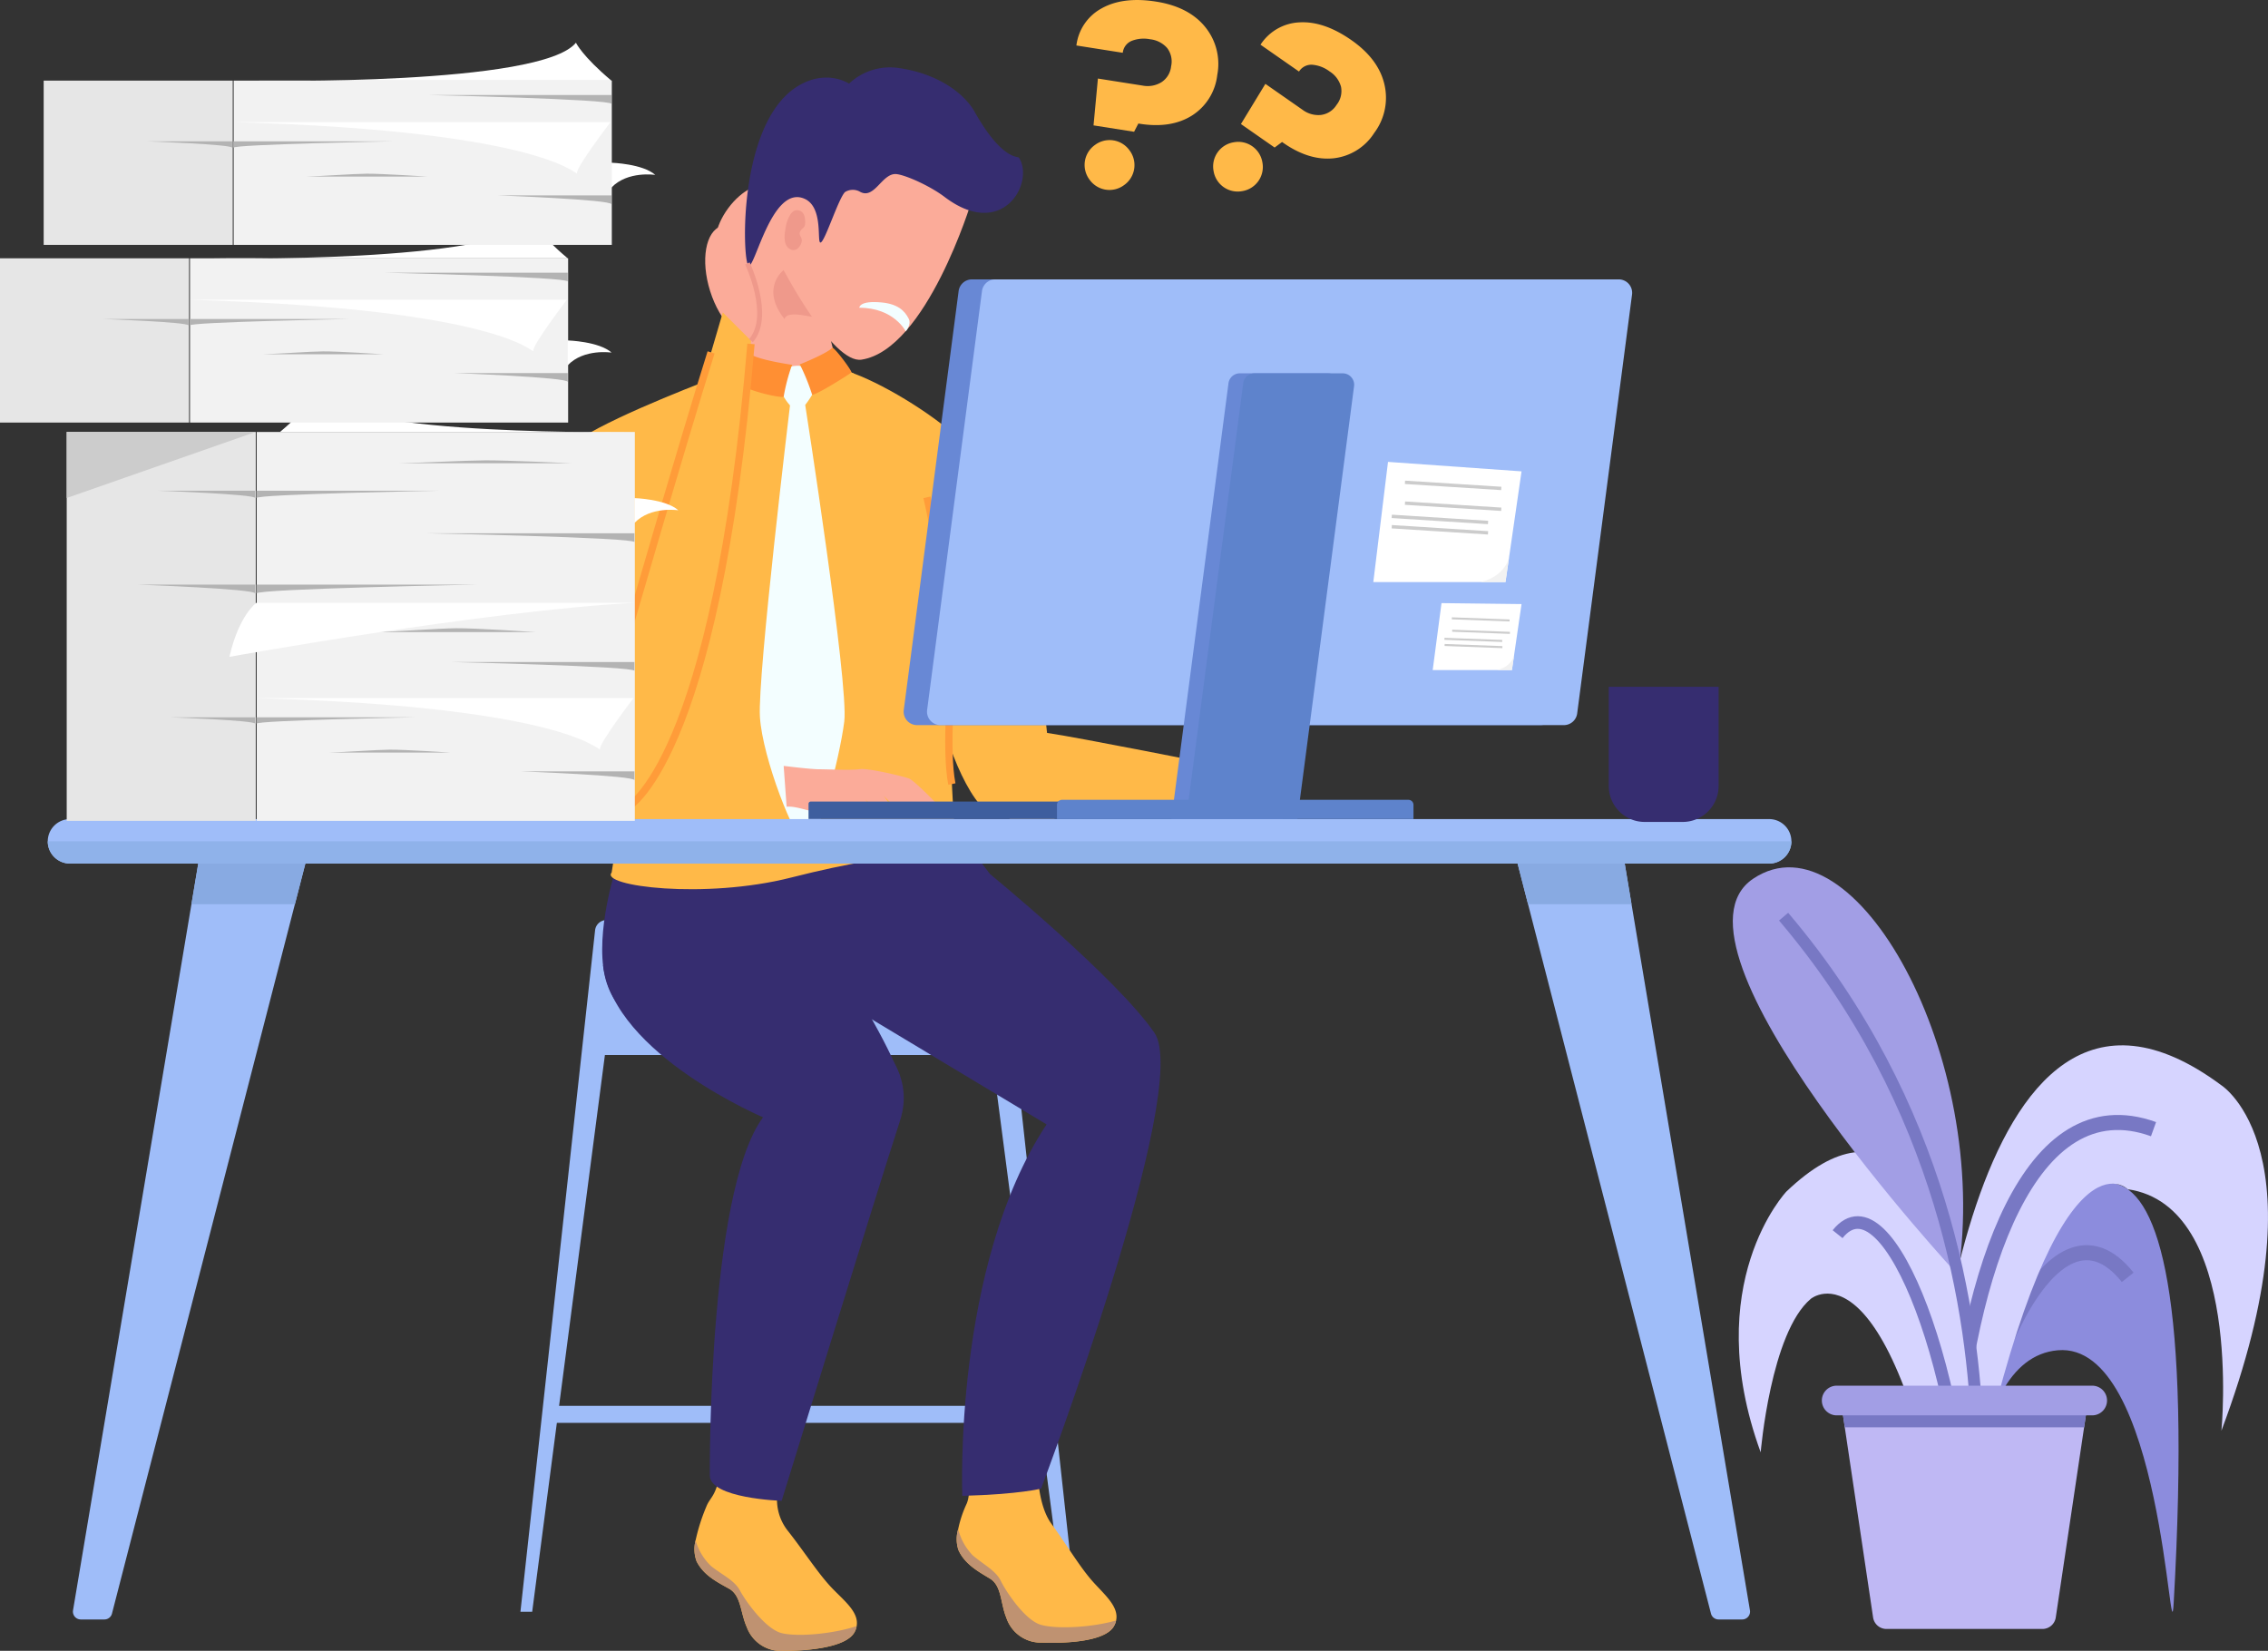
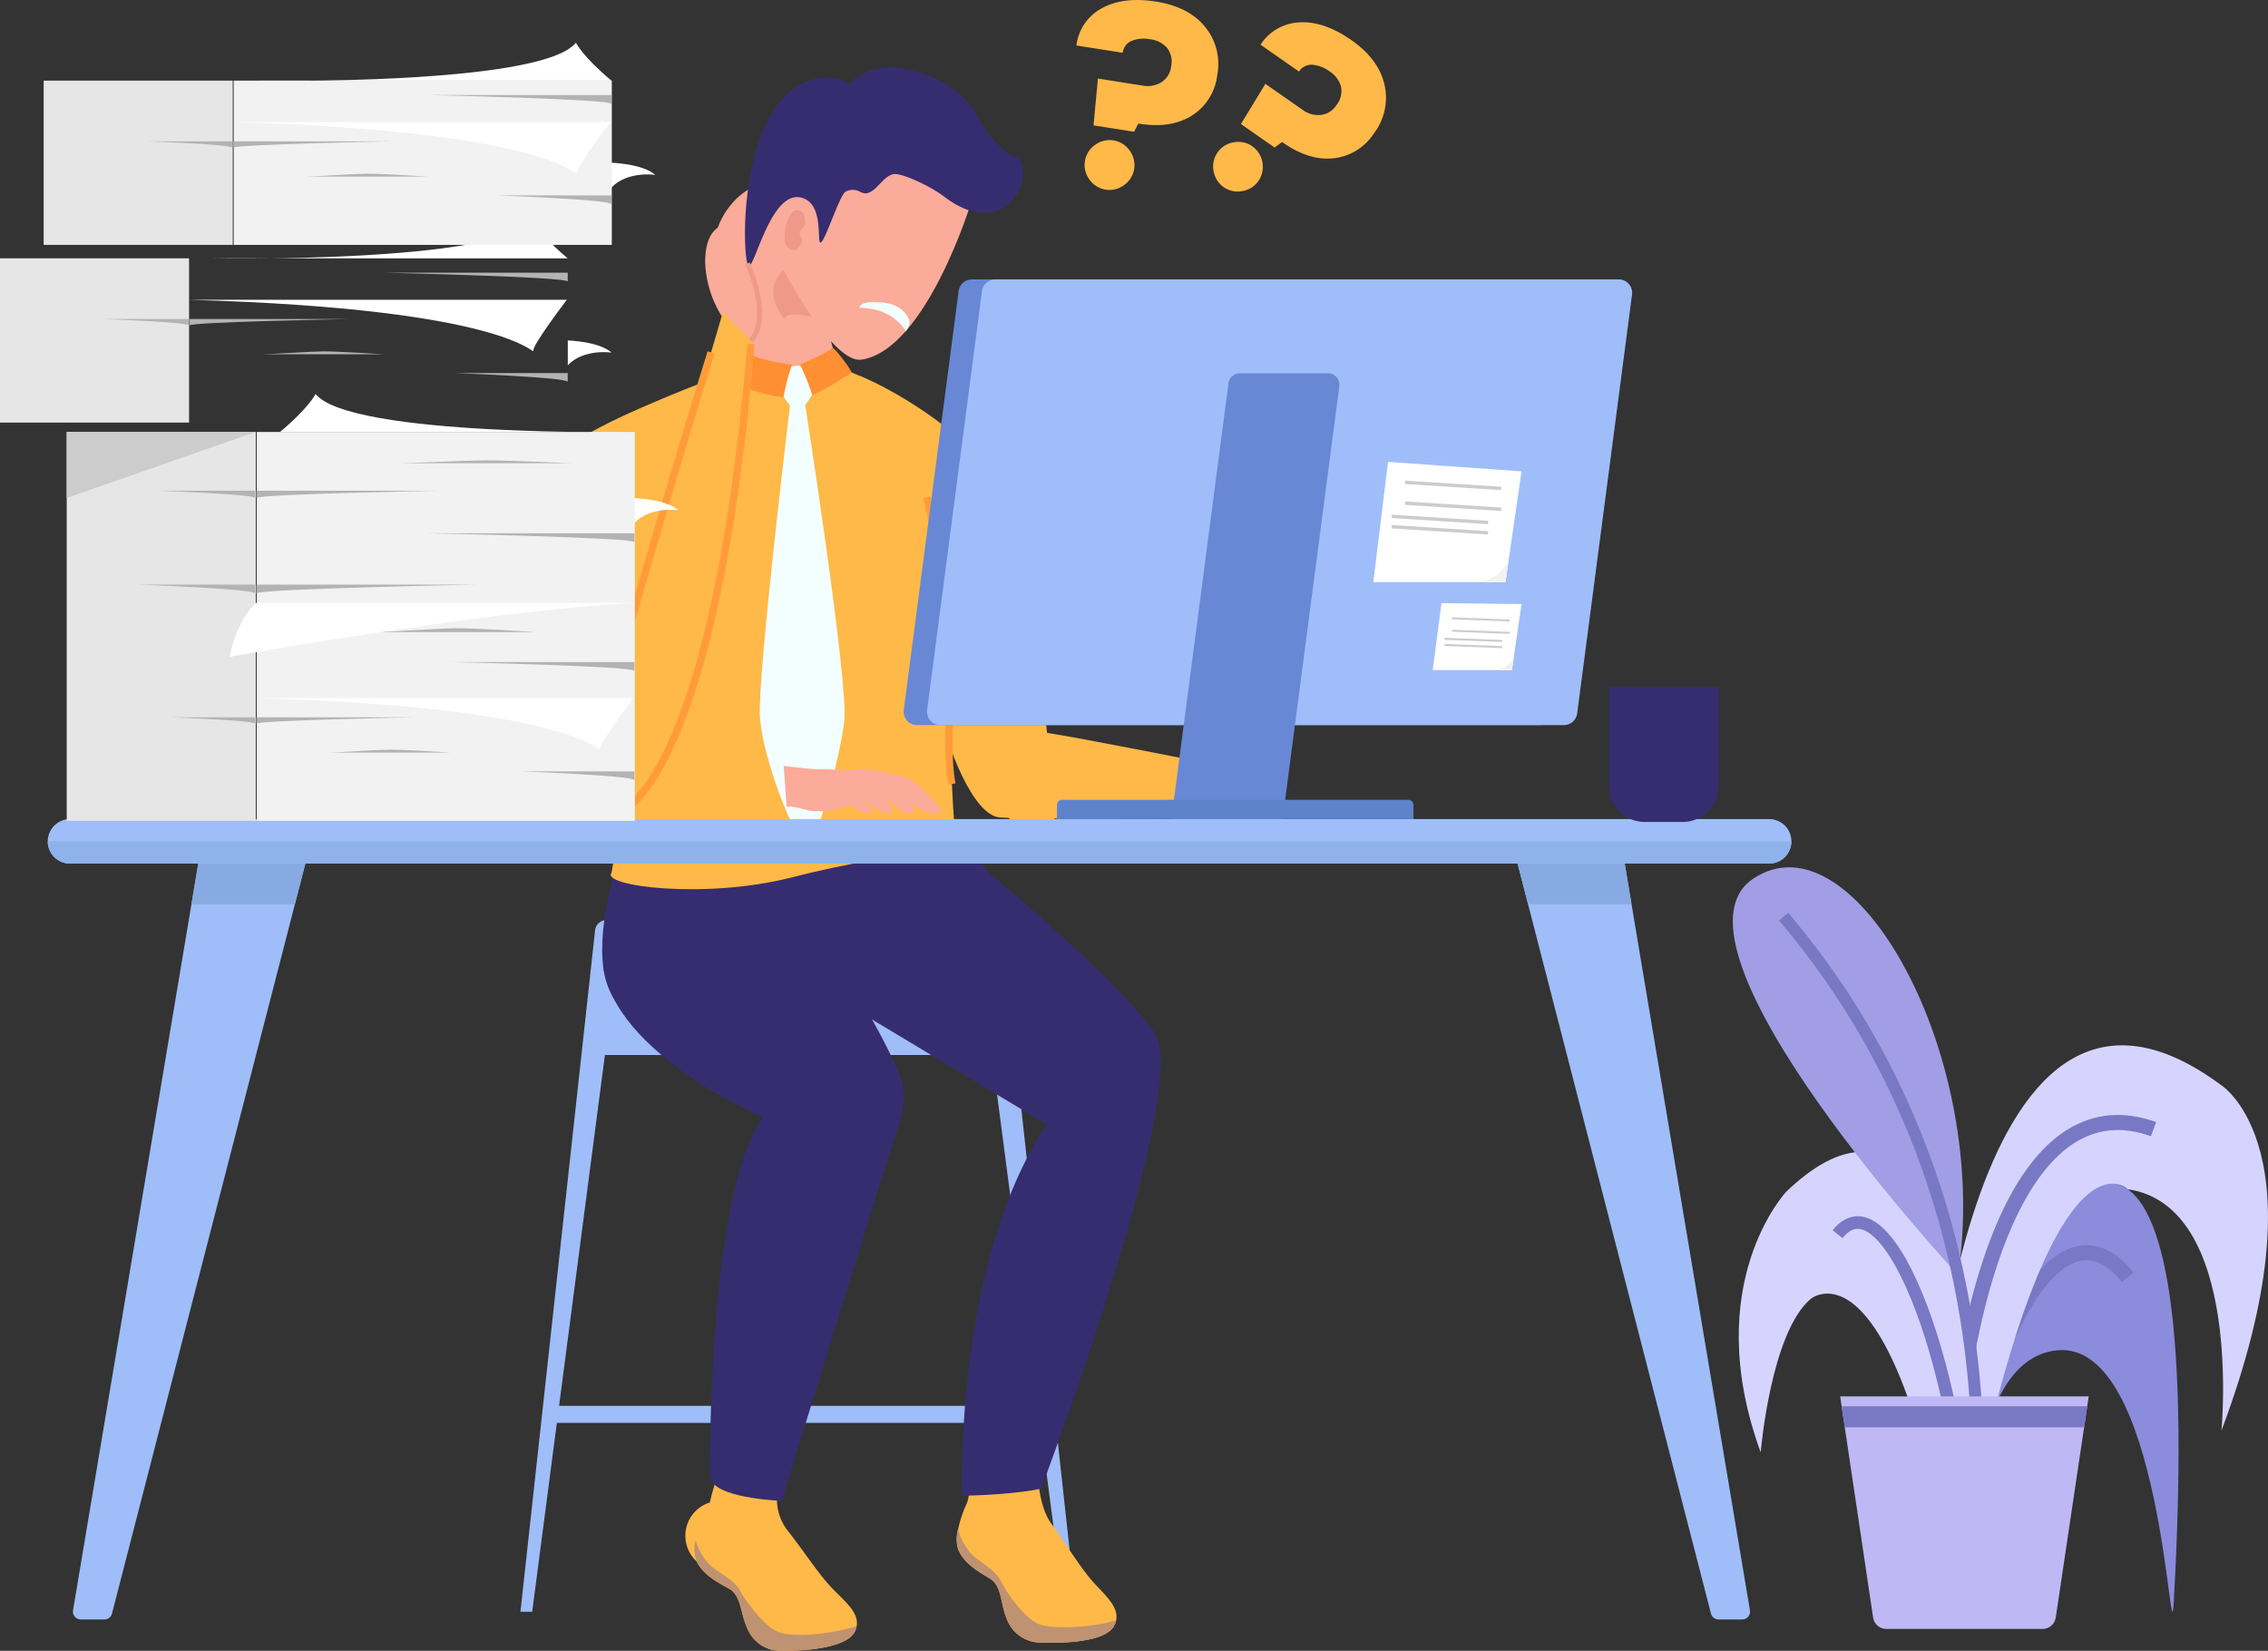
<svg xmlns="http://www.w3.org/2000/svg" width="458.597" height="333.823" viewBox="0 0 458.597 333.823">
  <rect x="0" y="0" width="458.597" height="333.823" fill="#333333" stroke="none" />
  <defs>
    <style>.antesexcel-a{fill:#8c8cdd;}.antesexcel-ab,.antesexcel-b,.antesexcel-d,.antesexcel-f,.antesexcel-l{fill:none;stroke-miterlimit:10;}.antesexcel-b,.antesexcel-d,.antesexcel-f{stroke:#7878c4;}.antesexcel-b{stroke-width:3.043px;}.antesexcel-c{fill:#d6d4ff;}.antesexcel-d{stroke-width:2.553px;}.antesexcel-e{fill:#a29ee5;}.antesexcel-f{stroke-width:2.418px;}.antesexcel-g{fill:#fbab99;}.antesexcel-h{fill:#9fbdf9;}.antesexcel-i{fill:#ffb948;}.antesexcel-j{fill:#bf9271;mix-blend-mode:multiply;isolation:isolate;}.antesexcel-k{fill:#362d70;}.antesexcel-l{stroke:#ff9c39;stroke-width:1.476px;}.antesexcel-m{fill:#ef998b;}.antesexcel-n{fill:#f3feff;}.antesexcel-o{fill:#ff8f33;}.antesexcel-p{fill:#3e5e9e;}.antesexcel-q{fill:#88aae2;}.antesexcel-r{fill:#8fb2ea;}.antesexcel-s{fill:#6888d5;}.antesexcel-t{fill:#5e83cc;}.antesexcel-u{fill:#bfb8f4;}.antesexcel-v{fill:#7878c4;}.antesexcel-w{fill:#f2f2f2;}.antesexcel-x{fill:#e6e6e6;}.antesexcel-y{fill:#b3b3b3;}.antesexcel-z{fill:#fff;}.antesexcel-aa{fill:#ccc;}.antesexcel-ab{stroke:#ef998b;}</style>
  </defs>
  <g transform="translate(350.378 175.385)">
    <path class="antesexcel-a" d="M523.641,933.216s-2.529-47.3,17.68-49.019c21.143-1.8,22.667,64.165,23.409,51.182,7.159-125.057-26.651-78.573-31.719-67.059C526.317,883.53,521.591,909.192,523.641,933.216Z" transform="translate(-475.587 -786.538)" />
    <path class="antesexcel-b" d="M555.282,870.2c-15.235-19.113-32.357,20.254-35.3,59.044" transform="translate(-475.427 -787.288)" />
    <path class="antesexcel-c" d="M514.5,907.158s6.441-117.408,59.453-78.012c0,0,21.181,13.466,0,69.838,0,0,4.459-45.472-18.95-48.825,0,0-13.749-13.85-29.6,55.586" transform="translate(-475.151 -785.062)" />
    <path class="antesexcel-b" d="M560.5,838.841c-25.057-9.063-37.576,28.941-40.519,67.731" transform="translate(-475.427 -785.89)" />
    <path class="antesexcel-c" d="M525.9,930.876s-.714-118.494-41.943-79.1c0,0-17.621,18.639-5.194,52.729,0,0,2.023-24.254,10.147-31.051,0,0,16.183-13.43,28.513,56.005" transform="translate(-473.125 -786.206)" />
    <path class="antesexcel-d" d="M495.374,861.147c10.347-12.952,26.13,30.005,26.391,69.073" transform="translate(-474.186 -786.964)" />
    <path class="antesexcel-e" d="M518.606,865.6s-61.8-66.5-41.42-80.147S525.359,821.523,518.606,865.6Z" transform="translate(-473.062 -783.152)" />
    <path class="antesexcel-f" d="M483.879,793.66c32.444,38.152,38.421,80.851,39.206,105.12" transform="translate(-473.607 -783.681)" />
  </g>
  <ellipse class="antesexcel-g" cx="6.172" cy="11.87" rx="6.172" ry="11.87" transform="translate(140.019 47.556) rotate(-17.53)" />
  <ellipse class="antesexcel-g" cx="8.357" cy="4.346" rx="8.357" ry="4.346" transform="translate(142.285 48.819) rotate(-53.545)" />
  <g transform="translate(9.652 13.65)">
    <g transform="translate(95.583)">
      <g transform="translate(0 172.399)">
        <path class="antesexcel-h" d="M324.944,934.253h2.377L312.234,796.459a2.33,2.33,0,0,0-2.315-2.076H232.31A2.329,2.329,0,0,0,230,796.459L214.908,934.253h2.376l16.85-129.016a2.329,2.329,0,0,1,2.309-2.026h69.342a2.329,2.329,0,0,1,2.309,2.026Z" transform="translate(-214.908 -794.383)" />
        <path class="antesexcel-h" d="M313.41,821.99H230.378l3.021-21.405h76.928Z" transform="translate(-215.688 -794.696)" />
        <rect class="antesexcel-h" width="100.373" height="3.443" transform="translate(6.02 98.234)" />
      </g>
      <g transform="translate(88.218 280.946)">
        <path class="antesexcel-i" d="M308.162,927.559c1.335,2.888,4,4.311,6.381,5.762s2.1,4.99,3.289,7.879a7.337,7.337,0,0,0,7.221,5.053c4.075.164,12.68-.045,14.539-3.309a3.669,3.669,0,0,0,.447-1.165c.6-2.756-2.263-5.148-4.612-7.75-2.679-2.971-5.273-7.406-8.509-11.858s-2.8-13.481-2.8-13.481l-14.158.574c.311,3.829.71,6.949-.152,8.93a22.769,22.769,0,0,0-1.7,5.1A7.037,7.037,0,0,0,308.162,927.559Z" transform="translate(-307.809 -908.691)" />
        <path class="antesexcel-j" d="M308.162,928.334c1.335,2.888,4,4.311,6.381,5.762s2.1,4.99,3.289,7.879a7.337,7.337,0,0,0,7.221,5.053c4.075.164,12.68-.045,14.539-3.309a3.669,3.669,0,0,0,.447-1.165c-4.975,1.44-12.033,1.771-15.176.888-3.253-.913-7.1-6.76-8.14-8.889s-3.554-3.327-5.683-5.175a11.524,11.524,0,0,1-2.933-5.309A7.037,7.037,0,0,0,308.162,928.334Z" transform="translate(-307.809 -909.466)" />
      </g>
      <g transform="translate(35.203 283.34)">
-         <path class="antesexcel-i" d="M252.4,929.957c1.436,2.839,4.146,4.168,6.58,5.534s2.275,4.912,3.565,7.757a7.336,7.336,0,0,0,7.394,4.8c4.079.022,12.671-.49,14.414-3.818a3.649,3.649,0,0,0,.406-1.18c.5-2.775-2.442-5.065-4.882-7.583-2.781-2.875-5.53-7.215-8.921-11.551a10.123,10.123,0,0,1-2.043-8.711l-11.66-3.989c-.765,5.59-2.089,5.642-2.882,7.651a38.5,38.5,0,0,0-2.176,6.831A7.043,7.043,0,0,0,252.4,929.957Z" transform="translate(-251.979 -911.212)" />
+         <path class="antesexcel-i" d="M252.4,929.957c1.436,2.839,4.146,4.168,6.58,5.534s2.275,4.912,3.565,7.757a7.336,7.336,0,0,0,7.394,4.8c4.079.022,12.671-.49,14.414-3.818a3.649,3.649,0,0,0,.406-1.18c.5-2.775-2.442-5.065-4.882-7.583-2.781-2.875-5.53-7.215-8.921-11.551a10.123,10.123,0,0,1-2.043-8.711l-11.66-3.989a38.5,38.5,0,0,0-2.176,6.831A7.043,7.043,0,0,0,252.4,929.957Z" transform="translate(-251.979 -911.212)" />
        <path class="antesexcel-j" d="M252.4,930.726c1.436,2.839,4.146,4.168,6.58,5.534s2.275,4.912,3.565,7.757a7.336,7.336,0,0,0,7.394,4.8c4.079.022,12.671-.49,14.414-3.818a3.65,3.65,0,0,0,.406-1.18c-4.922,1.614-11.964,2.194-15.137,1.422-3.283-.8-7.338-6.506-8.447-8.6s-3.669-3.2-5.862-4.972a11.512,11.512,0,0,1-3.118-5.2A7.043,7.043,0,0,0,252.4,930.726Z" transform="translate(-251.979 -911.981)" />
      </g>
      <path class="antesexcel-k" d="M312.23,784.125s25.533,20.916,33.23,32.079-22.9,92.17-22.9,92.17-4.161,1.155-15.941,1.479c0,0-1.9-46.53,17.043-75.116L274.4,805.121,261.763,781.6l43.64-6.41Z" transform="translate(-217.27 -621.016)" />
      <path class="antesexcel-k" d="M233.291,806.678c2.855,8.412,10.723,9.351,15.167,9.587,12.03.642,30.224-5.9,30.224-5.9s10.1,4.1,10.616-6.416-10.237-22.392-15.845-21.595-34.875,4.108-34.875,4.108l-3.828-1.987S230.435,798.266,233.291,806.678Z" transform="translate(-215.785 -621.375)" />
      <path class="antesexcel-i" d="M303.066,768.263c.579,4.9,2.594,7.16-3.15,7.4,0,0-5.605-2.184-29.8,3.966-17.5,4.449-38.671,1.743-36.313-1,4.973-29.107-1.84-47.023-1.84-47.023-.935-22.9-9.366-32.939-7.777-37.725.579-1.739,5.29-4.449,11.049-7.178s12.562-5.478,17.348-7.347l16.507-7.085,13.721,5.439c7.1,2.674,17.12,9.052,21.887,13.819,6.169,6.169-2.36,11.1-3.276,25.01C300.921,724.125,302.618,764.449,303.066,768.263Z" transform="translate(-215.366 -615.828)" />
      <path class="antesexcel-i" d="M322.171,771.172h-.011c-.011,0-.034-.011-.046-.011-10.966-1.343-17.933-45.9-17.588-58.292l12.331-17.323s4.413,10.985,9.048,56.015C327.779,769.757,329.595,771.172,322.171,771.172Z" transform="translate(-219.424 -617.002)" />
      <path class="antesexcel-i" d="M325.848,754.142c5.906.828,34.7,6.568,34.7,6.568s.486,8.2-1.216,10.632c0,0-37.742.341-43.08-.111s-10.824-14.277-12.877-24.452" transform="translate(-219.367 -619.584)" />
      <path class="antesexcel-l" d="M301.483,704.357s4.747,21.113,4.889,29.446-1.218,21.713.137,28.537" transform="translate(-219.272 -617.446)" />
      <path class="antesexcel-g" d="M257.7,677.237c10.425,1.394,24.021-3.9,24.021-3.9-1.667-.877-2.022-4.683-2.607-8.321-.434-2.693,8.58-3.267,8.478-5.289-.091-1.7-.1-2.837-.1-2.837L265.582,642c-.048,11.334-5.677,25.08-6.259,30.873A9.135,9.135,0,0,1,257.7,677.237Z" transform="translate(-217.065 -614.303)" />
      <path class="antesexcel-m" d="M270.831,655.978s-4.77,3.606.167,9.876c.926-2.565,9.087,1.3,9.978-.515Z" transform="translate(-217.622 -615.008)" />
      <path class="antesexcel-i" d="M255.706,678.705s3.2-3.088,3.6-6.087a18.131,18.131,0,0,0,12.585,3.344s.105,2.146.777,2.205.791-2.289.791-2.289,4.883-.613,6.538-3.381c0,0,1.9,4.549,4.4,5.211,0,0-3.443,1.656-11.147,2.707S255.706,678.705,255.706,678.705Z" transform="translate(-216.964 -615.84)" />
      <g transform="translate(48.396 60.317)">
        <path class="antesexcel-n" d="M272.027,684.384s-6.648,55.043-6.125,63.39,7.067,24.969,9.24,25.751,6.877-17.319,7.816-24.848S275,684.287,275,684.287" transform="translate(-265.873 -676.752)" />
        <path class="antesexcel-n" d="M271.408,676.826a6.011,6.011,0,0,1,4.08-.217c.9.4,1.823,2.9,1.962,3.618s-1.461,3.147-2.173,4.015a12.529,12.529,0,0,1-3.045.155,9.583,9.583,0,0,1-2.293-4.315A4.33,4.33,0,0,1,271.408,676.826Z" transform="translate(-266.077 -676.352)" />
      </g>
      <path class="antesexcel-g" d="M308.752,640.334s-9.079,29.938-22.213,31.988c-5.915.924-16-18.551-16-18.551s-6.537-12.923-.626-22.354C281.077,613.6,313.632,620.044,308.752,640.334Z" transform="translate(-217.556 -613.245)" />
      <path class="antesexcel-k" d="M318.113,631.064c-.206-.319-3.42.53-8.935-9.239-2.233-3.956-7.644-7.721-15.059-8.838a12.069,12.069,0,0,0-10.362,3.111s-4.287-2.933-9.966.271c-12.583,7.1-11.637,35.557-10.372,36.5s4.695-16.45,11.352-13.488c3.957,1.76,2.365,9.212,3.275,8.832s3.5-8.676,4.873-10.172a2.948,2.948,0,0,1,3.032-.1c2.962,1.7,4.479-3.826,7.383-3.553,1.822.171,6.757,2.351,9.74,4.612C314.81,647.9,321.359,636.094,318.113,631.064Z" transform="translate(-217.318 -612.833)" />
      <path class="antesexcel-g" d="M296.354,764.128c-1.1-.452-8.375-2.175-9.989-1.917s-6.591.025-8.27.025-7.137-.68-7.137-.68l.6,8.254c1.614-.162,3.777.677,4.939.839s5.1.182,7.522-1.032c.138-.07.263-.147.394-.221a6.127,6.127,0,0,0,3.551,1.774s1.059-.106.958-.536a20.568,20.568,0,0,0-1.454-2.328c1.036,1.056,2.734,2.767,4.69,2.864,0,0,1.059-.106.957-.536a29.361,29.361,0,0,0-1.892-2.978c.01.01.026.02.036.028.857.757,2.9,3.365,5.32,3.485,0,0,1.059-.106.958-.536a11.67,11.67,0,0,0-.929-1.541,13.992,13.992,0,0,0,2.291,1.427c2.614,1.292,4.1.311,4.1,0S297.452,764.58,296.354,764.128Z" transform="translate(-217.733 -620.329)" />
      <path class="antesexcel-o" d="M272.116,676.019a37.671,37.671,0,0,0-1.7,6.44c-.234.35-7.3-.984-10.236-3.215,0,0,2.187-4.994,3.151-5.619C263.33,673.625,264.108,674.807,272.116,676.019Z" transform="translate(-217.19 -615.897)" />
-       <path class="antesexcel-p" d="M.45,0H84.956a.45.45,0,0,1,.45.45V3.535a0,0,0,0,1,0,0H0a0,0,0,0,1,0,0V.45A.45.45,0,0,1,.45,0Z" transform="translate(58.253 148.44)" />
      <path class="antesexcel-i" d="M224.433,692.488c-8.823,9.659-11.186,35.172-8.449,56.317,1.117,8.62.683,18.274,13.493,19.092,24.451,1.559,32.048-97.2,32.048-97.2l-5.7-5.7-20.891,71.22s.824-15.862-1.306-23.012" transform="translate(-214.908 -615.462)" />
      <path class="antesexcel-l" d="M236.881,713.326s1.145,7.656-.381,20.948c0,0,12.345-42.732,18.042-60.774" transform="translate(-215.996 -615.891)" />
      <path class="antesexcel-m" d="M273.587,643.214c.658-.022,1.615.288,1.723,1.993.109,1.743-.437,1.387-.955,2.212s.35,1.141.281,2.006-1.109,2.55-2.553,1.563-.818-3.55-.7-4.347S272.194,643.26,273.587,643.214Z" transform="translate(-217.743 -614.364)" />
      <path class="antesexcel-o" d="M274.4,675.878a41.852,41.852,0,0,1,2.49,6.135c.986.02,7.718-4.271,7.938-4.5s-3.4-5.1-3.89-5.019C280.736,672.931,278.437,674.242,274.4,675.878Z" transform="translate(-217.907 -615.84)" />
      <path class="antesexcel-l" d="M237.5,765.52s18.042-8.546,25.164-93.824" transform="translate(-216.047 -615.8)" />
    </g>
    <g transform="translate(0 151.975)">
      <path class="antesexcel-h" d="M472.65,935.208h-4.779a1.583,1.583,0,0,1-1.532-1.193L429.355,790.578l-2.118-8.224H448.9l1.378,8.224,23.94,142.779A1.588,1.588,0,0,1,472.65,935.208Z" transform="translate(-130.027 -773.352)" />
      <path class="antesexcel-h" d="M166.616,782.355l-2.118,8.224L127.514,934.015a1.583,1.583,0,0,1-1.531,1.193H121.2a1.588,1.588,0,0,1-1.562-1.851l23.94-142.779,1.377-8.224Z" transform="translate(-114.522 -773.352)" />
      <path class="antesexcel-q" d="M146.23,782.355h21.658l-2.118,8.223H144.853Z" transform="translate(-115.793 -773.352)" />
      <path class="antesexcel-q" d="M450.273,790.578H429.355l-2.118-8.223H448.9Z" transform="translate(-130.027 -773.352)" />
      <path class="antesexcel-h" d="M118.756,781.881h343.57a4.5,4.5,0,0,0,4.5-4.5h0a4.5,4.5,0,0,0-4.5-4.5H118.756a4.5,4.5,0,0,0-4.5,4.5h0A4.5,4.5,0,0,0,118.756,781.881Z" transform="translate(-114.251 -772.874)" />
      <path class="antesexcel-r" d="M466.826,777.613a4.5,4.5,0,0,1-4.5,4.5H118.753a4.492,4.492,0,0,1-4.5-4.5Z" transform="translate(-114.251 -773.113)" />
    </g>
    <g transform="translate(173.07 42.85)">
      <path class="antesexcel-s" d="M425.273,748.088H299.226a2.717,2.717,0,0,1-2.695-3.071l11.091-84.7a2.718,2.718,0,0,1,2.695-2.365H436.364a2.719,2.719,0,0,1,2.7,3.071l-11.092,84.695A2.719,2.719,0,0,1,425.273,748.088Z" transform="translate(-296.507 -657.957)" />
      <path class="antesexcel-h" d="M430.249,748.088H304.2a2.718,2.718,0,0,1-2.695-3.071l11.091-84.7a2.718,2.718,0,0,1,2.7-2.365H441.34a2.719,2.719,0,0,1,2.7,3.071l-11.092,84.695A2.718,2.718,0,0,1,430.249,748.088Z" transform="translate(-296.758 -657.957)" />
      <path class="antesexcel-s" d="M376.012,768.09h-22.49l11.54-88.122a2.309,2.309,0,0,1,2.289-2.009h17.832a2.309,2.309,0,0,1,2.289,2.609Z" transform="translate(-299.381 -658.965)" />
-       <path class="antesexcel-t" d="M379.15,768.09H356.66l11.54-88.122a2.309,2.309,0,0,1,2.29-2.009h17.832a2.309,2.309,0,0,1,2.289,2.609Z" transform="translate(-299.539 -658.965)" />
      <path class="antesexcel-t" d="M1.018,0H71.067a1.018,1.018,0,0,1,1.018,1.018V3.889a0,0,0,0,1,0,0H0a0,0,0,0,1,0,0V1.018A1.018,1.018,0,0,1,1.018,0Z" transform="translate(31.002 105.236)" />
    </g>
    <g transform="translate(358.735 266.56)">
      <path class="antesexcel-u" d="M546.18,895.821l-.3,2-.63,4.247-5.729,38.453a2.727,2.727,0,0,1-2.7,2.325H505.284a2.727,2.727,0,0,1-2.7-2.325l-5.729-38.453-.63-4.247-.3-2Z" transform="translate(-492.224 -893.656)" />
      <path class="antesexcel-v" d="M545.9,897.926l-.63,4.247H496.875l-.63-4.247Z" transform="translate(-492.24 -893.762)" />
-       <path class="antesexcel-e" d="M546.689,899.537H495.025a3,3,0,0,1-3-3h0a3,3,0,0,1,3-3h51.664a3,3,0,0,1,3,3h0A3,3,0,0,1,546.689,899.537Z" transform="translate(-492.027 -893.541)" />
    </g>
    <path class="antesexcel-k" d="M286.874,817.828c1.7,1.808,10.137,8.127,6.8,18.369-4.223,12.943-23.918,76.809-23.918,76.809s-14.637-.474-14.526-5.2c0,0-.468-61.294,11.991-73.8" transform="translate(-121.357 -623.165)" />
    <path class="antesexcel-k" d="M276.941,799.059c11.75,16.745,15.618,27.129,15.618,27.129s-5.69,8.518-27.254,8.518c0,0-30.545-12.792-32.806-30.945" transform="translate(-120.211 -622.219)" />
  </g>
  <g transform="translate(0 44.571)">
    <g transform="translate(13.489 35.103)">
      <rect class="antesexcel-w" width="76.46" height="78.639" transform="translate(38.417 7.676)" />
      <rect class="antesexcel-x" width="38.23" height="78.639" transform="translate(0 7.676)" />
      <path class="antesexcel-y" d="M158.677,751.207h32.317s-32.317.614-32.317,1.3Z" transform="translate(-120.327 -685.831)" />
      <path class="antesexcel-y" d="M158.677,722.954h44.648s-44.648.847-44.648,1.791Z" transform="translate(-120.327 -684.407)" />
      <path class="antesexcel-y" d="M237.2,739.434H199.973s37.228.847,37.228,1.791Z" transform="translate(-122.408 -685.238)" />
      <path class="antesexcel-y" d="M237.952,762.718H214.866s23.086.847,23.086,1.792Z" transform="translate(-123.159 -686.411)" />
      <path class="antesexcel-y" d="M236.934,712.017H194.672s42.262.847,42.262,1.792Z" transform="translate(-122.141 -683.856)" />
      <path class="antesexcel-y" d="M158.677,702.957h36.9s-36.9.7-36.9,1.48Z" transform="translate(-120.327 -683.399)" />
      <path class="antesexcel-y" d="M157.51,751.207H140.291s17.219.614,17.219,1.3Z" transform="translate(-119.4 -685.831)" />
      <path class="antesexcel-y" d="M157.161,722.954H133.372s23.789.847,23.789,1.791Z" transform="translate(-119.051 -684.407)" />
      <path class="antesexcel-y" d="M157.38,702.957H137.72s19.66.7,19.66,1.48Z" transform="translate(-119.27 -683.399)" />
      <path class="antesexcel-y" d="M184.295,733.022h32.173s-12.252-.822-16.087-.781S188.663,732.9,184.295,733.022Z" transform="translate(-121.618 -684.875)" />
      <path class="antesexcel-y" d="M174.2,758.683h24.476s-9.32-.615-12.237-.585S177.521,758.591,174.2,758.683Z" transform="translate(-121.109 -686.178)" />
      <path class="antesexcel-y" d="M189.119,697.072H223.9s-13.245-.615-17.391-.585S193.841,696.98,189.119,697.072Z" transform="translate(-121.861 -683.073)" />
      <path class="antesexcel-z" d="M234.848,726.827H158.388s-3.532,2.474-5.45,10.924C152.938,737.751,204.1,728.5,234.848,726.827Z" transform="translate(-120.037 -684.602)" />
      <path class="antesexcel-z" d="M158.677,747.11h76.268s-6.931,9.07-6.771,10.279S223.891,748.963,158.677,747.11Z" transform="translate(-120.327 -685.624)" />
      <path class="antesexcel-z" d="M239.2,704.53s6.3.19,8.856,2.459c0,0-5.586-.87-8.856,2.552Z" transform="translate(-124.385 -683.478)" />
      <path class="antesexcel-z" d="M235.391,690.037s-57.46,1.031-64.492-7.676c0,0-1.278,2.716-7.191,7.676Z" transform="translate(-120.58 -682.361)" />
      <path class="antesexcel-aa" d="M156.521,690.428h-38.23V703.8Z" transform="translate(-118.291 -682.768)" />
    </g>
-     <rect class="antesexcel-w" width="76.46" height="33.217" transform="translate(38.417 7.662)" />
    <rect class="antesexcel-x" width="38.23" height="33.217" transform="translate(0 7.662)" />
    <path class="antesexcel-y" d="M144.472,666.394h32.317s-32.317.613-32.317,1.3Z" transform="translate(-106.122 -646.453)" />
    <path class="antesexcel-y" d="M223,656.524H185.768S223,657.371,223,658.316Z" transform="translate(-108.203 -645.956)" />
    <path class="antesexcel-y" d="M223.747,677.9H200.661s23.086.847,23.086,1.792Z" transform="translate(-108.954 -647.034)" />
    <path class="antesexcel-y" d="M143.305,666.394H126.086s17.219.613,17.219,1.3Z" transform="translate(-105.195 -646.453)" />
    <path class="antesexcel-y" d="M159.993,673.871h24.476s-9.32-.616-12.237-.586S163.316,673.778,159.993,673.871Z" transform="translate(-106.904 -646.801)" />
    <path class="antesexcel-z" d="M144.472,662.3H220.74s-6.931,9.07-6.771,10.278S209.686,664.15,144.472,662.3Z" transform="translate(-106.122 -646.247)" />
    <path class="antesexcel-z" d="M224.991,670.954s6.3.191,8.857,2.46c0,0-5.586-.87-8.857,2.551Z" transform="translate(-110.18 -646.683)" />
    <path class="antesexcel-z" d="M149.5,653.071s57.46,1.032,64.491-7.676c0,0,1.279,2.717,7.191,7.676Z" transform="translate(-106.375 -645.395)" />
  </g>
  <path class="antesexcel-ab" d="M263.236,654.558s5.052,10.6.725,15.613" transform="translate(-112.108 -601.286)" />
  <path class="antesexcel-n" d="M296.451,668.71s-2.345-4.778-9.386-4.778c0,0-.072-1.517,4.534-1.07,3.194.31,4.641,1.632,5.478,3.335C297.632,667.326,296.451,668.71,296.451,668.71Z" transform="translate(-113.309 -601.7)" />
  <g transform="translate(8.833 8.639)">
    <rect class="antesexcel-w" width="76.46" height="33.217" transform="translate(38.417 7.662)" />
    <rect class="antesexcel-x" width="38.23" height="33.217" transform="translate(0 7.662)" />
    <path class="antesexcel-y" d="M153.774,628.554h32.317s-32.317.613-32.317,1.3Z" transform="translate(-115.424 -608.613)" />
    <path class="antesexcel-y" d="M232.3,618.684H195.071s37.228.847,37.228,1.792Z" transform="translate(-117.506 -608.116)" />
    <path class="antesexcel-y" d="M233.05,640.065H209.963s23.087.847,23.087,1.792Z" transform="translate(-118.256 -609.194)" />
    <path class="antesexcel-y" d="M152.607,628.554H135.388s17.219.613,17.219,1.3Z" transform="translate(-114.497 -608.613)" />
    <path class="antesexcel-y" d="M169.295,636.03h24.477s-9.321-.615-12.238-.585S172.619,635.938,169.295,636.03Z" transform="translate(-116.206 -608.961)" />
    <path class="antesexcel-z" d="M153.774,624.457h76.269s-6.931,9.071-6.772,10.278S218.988,626.31,153.774,624.457Z" transform="translate(-115.424 -608.407)" />
    <path class="antesexcel-z" d="M234.293,633.114s6.3.191,8.857,2.46c0,0-5.586-.87-8.857,2.551Z" transform="translate(-119.482 -608.843)" />
    <path class="antesexcel-z" d="M158.806,615.231s57.46,1.032,64.492-7.676c0,0,1.278,2.717,7.19,7.676Z" transform="translate(-115.678 -607.555)" />
  </g>
  <g transform="translate(217.649 0)">
    <path class="antesexcel-i" d="M337.64,614.342l9.083,1.43a5.332,5.332,0,0,0,3.74-.673,4.362,4.362,0,0,0,1.979-3.232,4.482,4.482,0,0,0-.8-3.7A5.326,5.326,0,0,0,348.2,606.4a6.7,6.7,0,0,0-3.713.317,2.936,2.936,0,0,0-1.822,2.415l-9.376-1.477a9.907,9.907,0,0,1,5.115-7.511q4.316-2.416,10.994-1.363,6.622,1.043,9.939,5.137a11.834,11.834,0,0,1,2.434,9.723,11.185,11.185,0,0,1-5.1,8.174q-4.233,2.666-10.561,1.67l-.292-.047-.863,1.666-8.2-1.291Zm-1.689,20.451a4.944,4.944,0,0,1,1.107-7.031,4.941,4.941,0,0,1,6.974,1.1,4.943,4.943,0,0,1-1.107,7.031,4.94,4.94,0,0,1-6.974-1.1Z" transform="translate(-333.288 -598.458)" />
  </g>
  <g transform="translate(245.301 4.503)">
    <path class="antesexcel-i" d="M372.971,615.656l7.542,5.26a5.325,5.325,0,0,0,3.657,1.03,4.357,4.357,0,0,0,3.193-2.039,4.483,4.483,0,0,0,.9-3.676,5.322,5.322,0,0,0-2.32-3.1,6.7,6.7,0,0,0-3.477-1.34,2.936,2.936,0,0,0-2.695,1.374l-7.786-5.43a9.91,9.91,0,0,1,7.887-4.516q4.937-.283,10.482,3.586,5.5,3.835,6.69,8.969a11.828,11.828,0,0,1-2.066,9.806,11.179,11.179,0,0,1-8.163,5.119q-4.973.545-10.227-3.119l-.243-.17-1.505,1.121-6.812-4.752ZM362.5,633.306a4.944,4.944,0,0,1,4.072-5.838,4.941,4.941,0,0,1,5.791,4.039,4.944,4.944,0,0,1-4.073,5.838,4.94,4.94,0,0,1-5.79-4.039Z" transform="translate(-362.408 -603.2)" />
  </g>
  <g transform="translate(325.298 138.876)">
    <path class="antesexcel-k" d="M446.651,744.705h22.208v20.07a7.263,7.263,0,0,1-7.263,7.263h-7.681a7.264,7.264,0,0,1-7.263-7.263h0v-20.07Z" transform="translate(-446.651 -744.705)" />
  </g>
  <g transform="translate(277.688 93.402)">
    <path class="antesexcel-z" d="M399.486,696.817l-2.973,24.3h26.726l3.248-22.385Z" transform="translate(-396.513 -696.817)" />
    <path class="antesexcel-w" d="M419.4,722.145h4.988l.728-5.024S424.483,720.873,419.4,722.145Z" transform="translate(-397.667 -697.841)" />
    <rect class="antesexcel-aa" width="19.508" height="0.681" transform="translate(6.425 3.79) rotate(3.636)" />
    <rect class="antesexcel-aa" width="19.508" height="0.681" transform="translate(6.425 8.002) rotate(3.636)" />
    <rect class="antesexcel-aa" width="19.508" height="0.681" transform="translate(3.752 10.675) rotate(3.636)" />
    <rect class="antesexcel-aa" width="19.508" height="0.681" transform="translate(3.752 12.77) rotate(3.636)" />
  </g>
  <g transform="translate(289.696 121.96)">
    <path class="antesexcel-z" d="M410.941,726.891l-1.782,13.536h16.019l1.947-13.342Z" transform="translate(-409.159 -726.891)" />
    <path class="antesexcel-w" d="M422.88,740.987h2.989l.437-2.994S425.923,740.229,422.88,740.987Z" transform="translate(-409.851 -727.451)" />
    <rect class="antesexcel-aa" width="0.406" height="11.692" transform="matrix(0.037, -0.999, 0.999, 0.037, 3.863, 3.277)" />
    <rect class="antesexcel-aa" width="0.406" height="11.692" transform="matrix(0.037, -0.999, 0.999, 0.037, 3.93, 5.786)" />
    <rect class="antesexcel-aa" width="0.406" height="11.692" transform="matrix(0.037, -0.999, 0.999, 0.037, 2.37, 7.421)" />
    <rect class="antesexcel-aa" width="0.406" height="11.692" transform="matrix(0.037, -0.999, 0.999, 0.037, 2.403, 8.67)" />
  </g>
</svg>